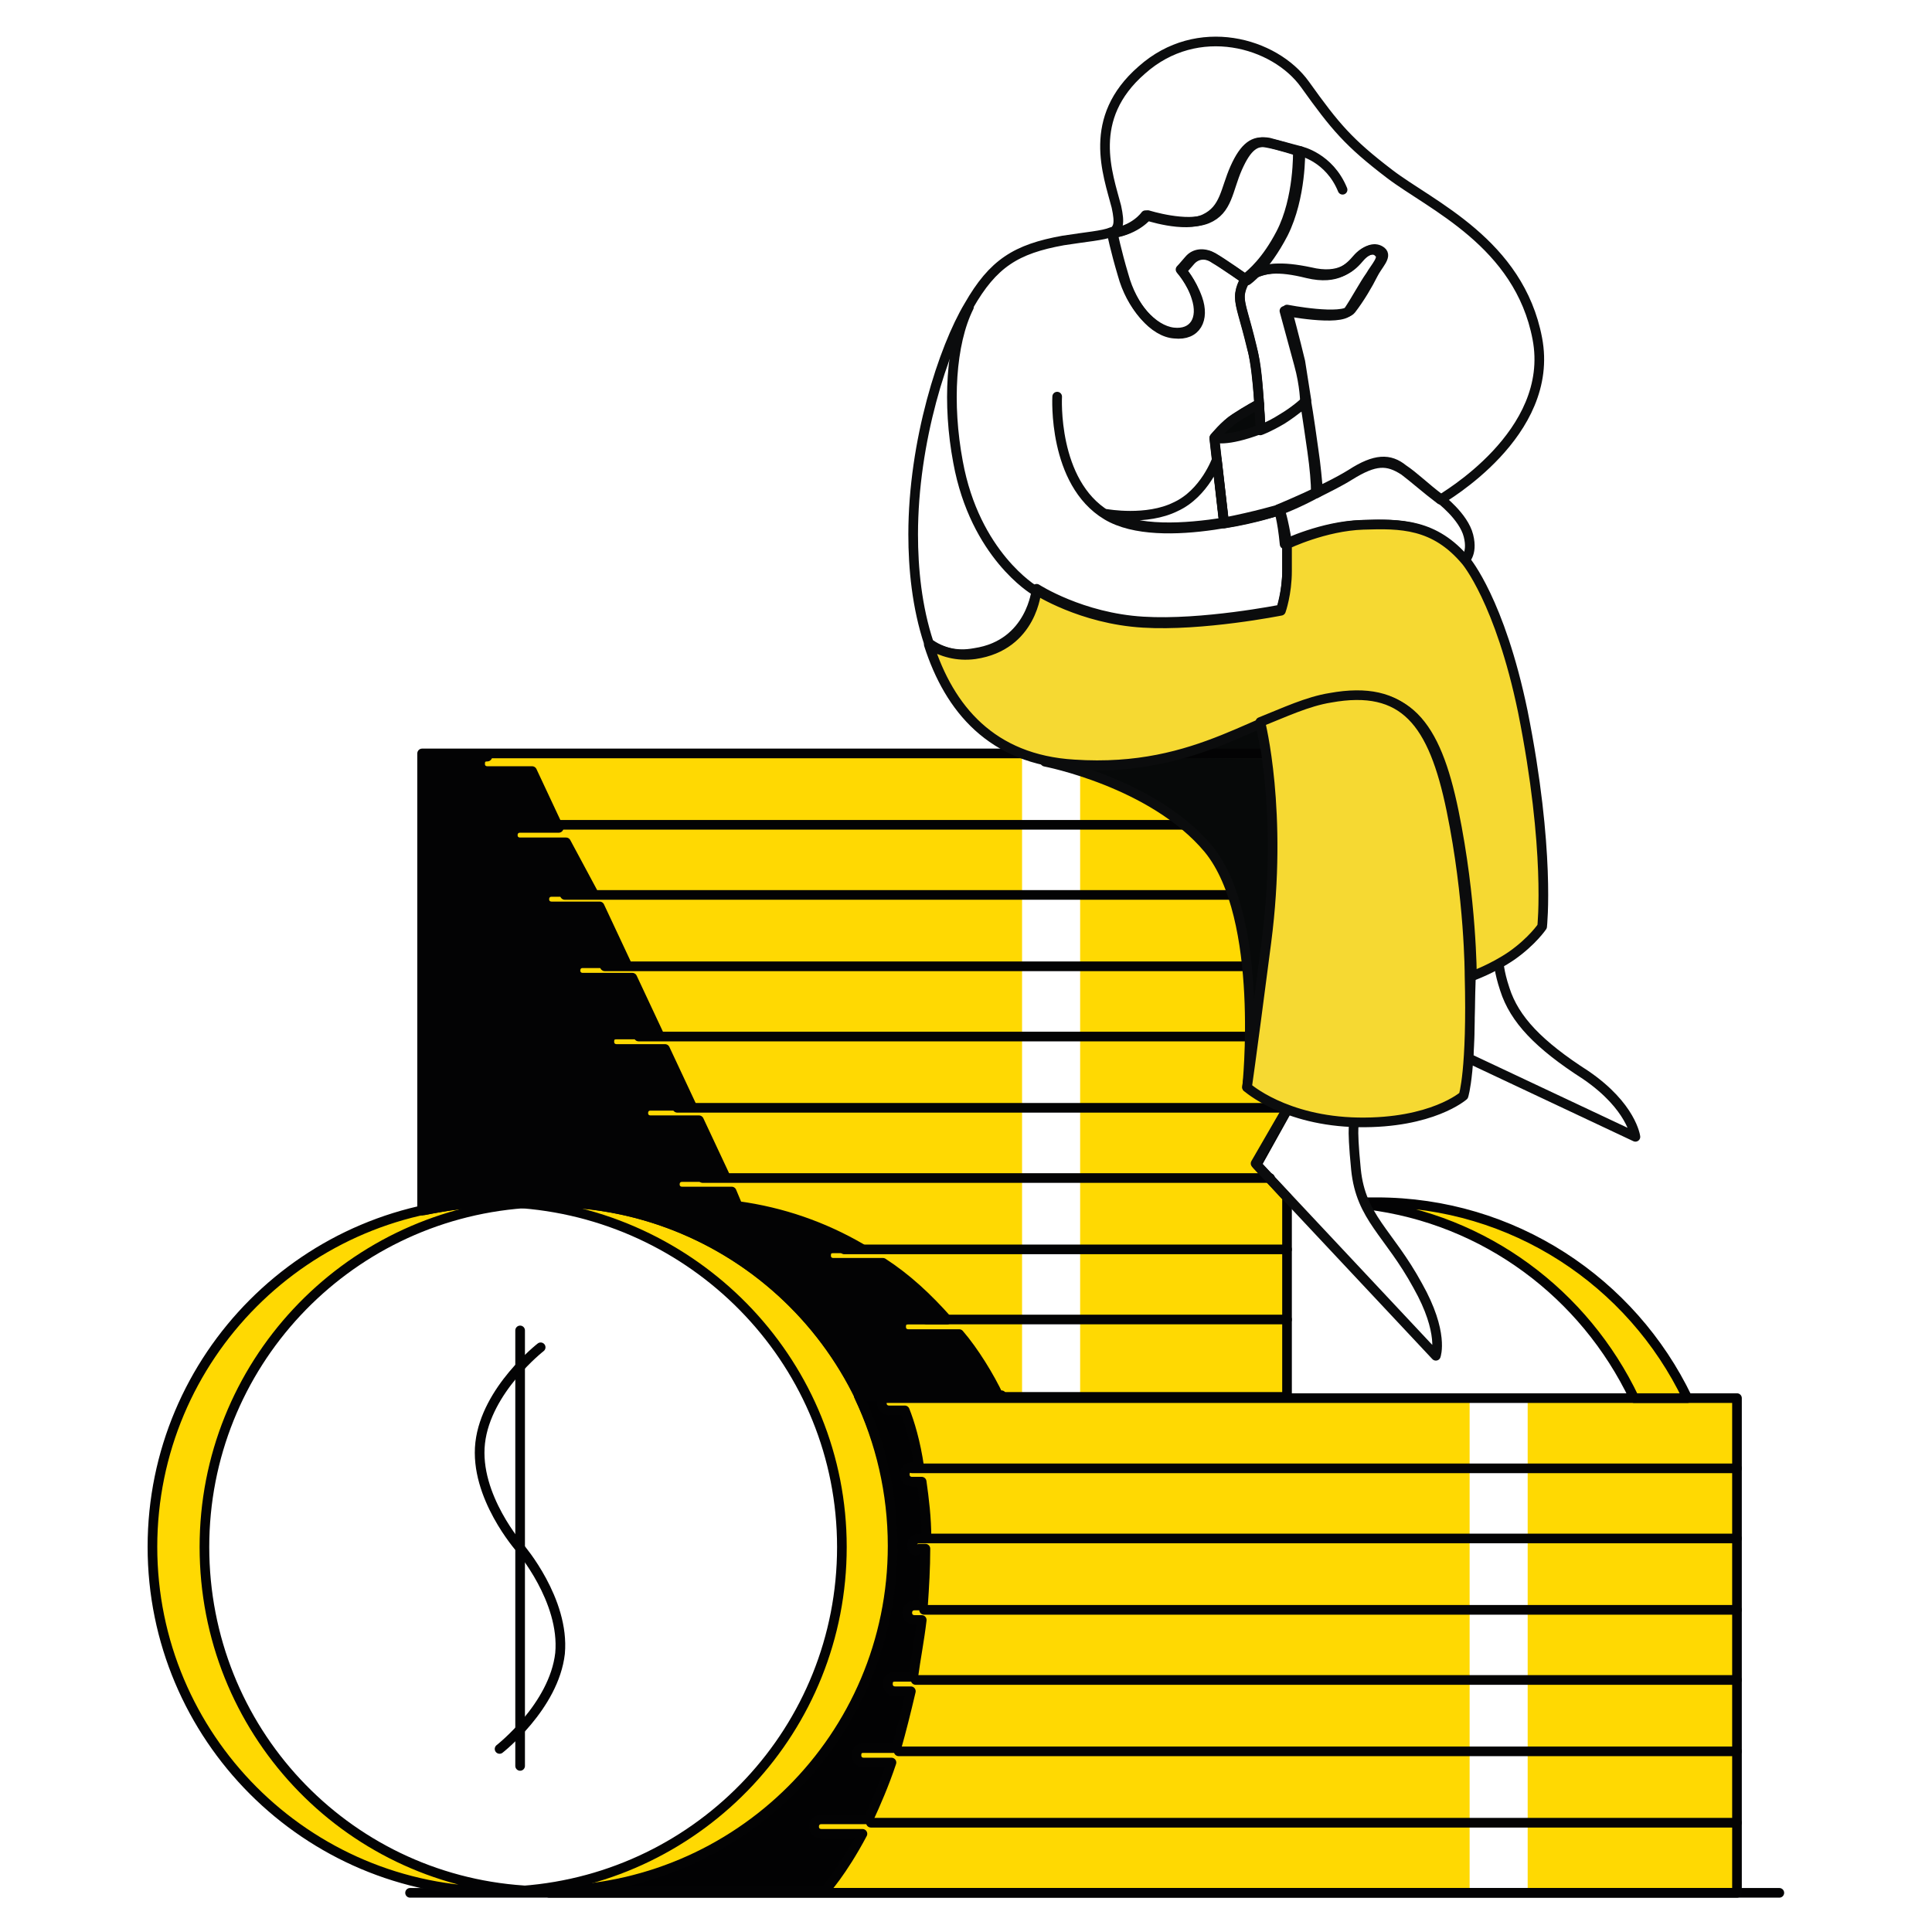
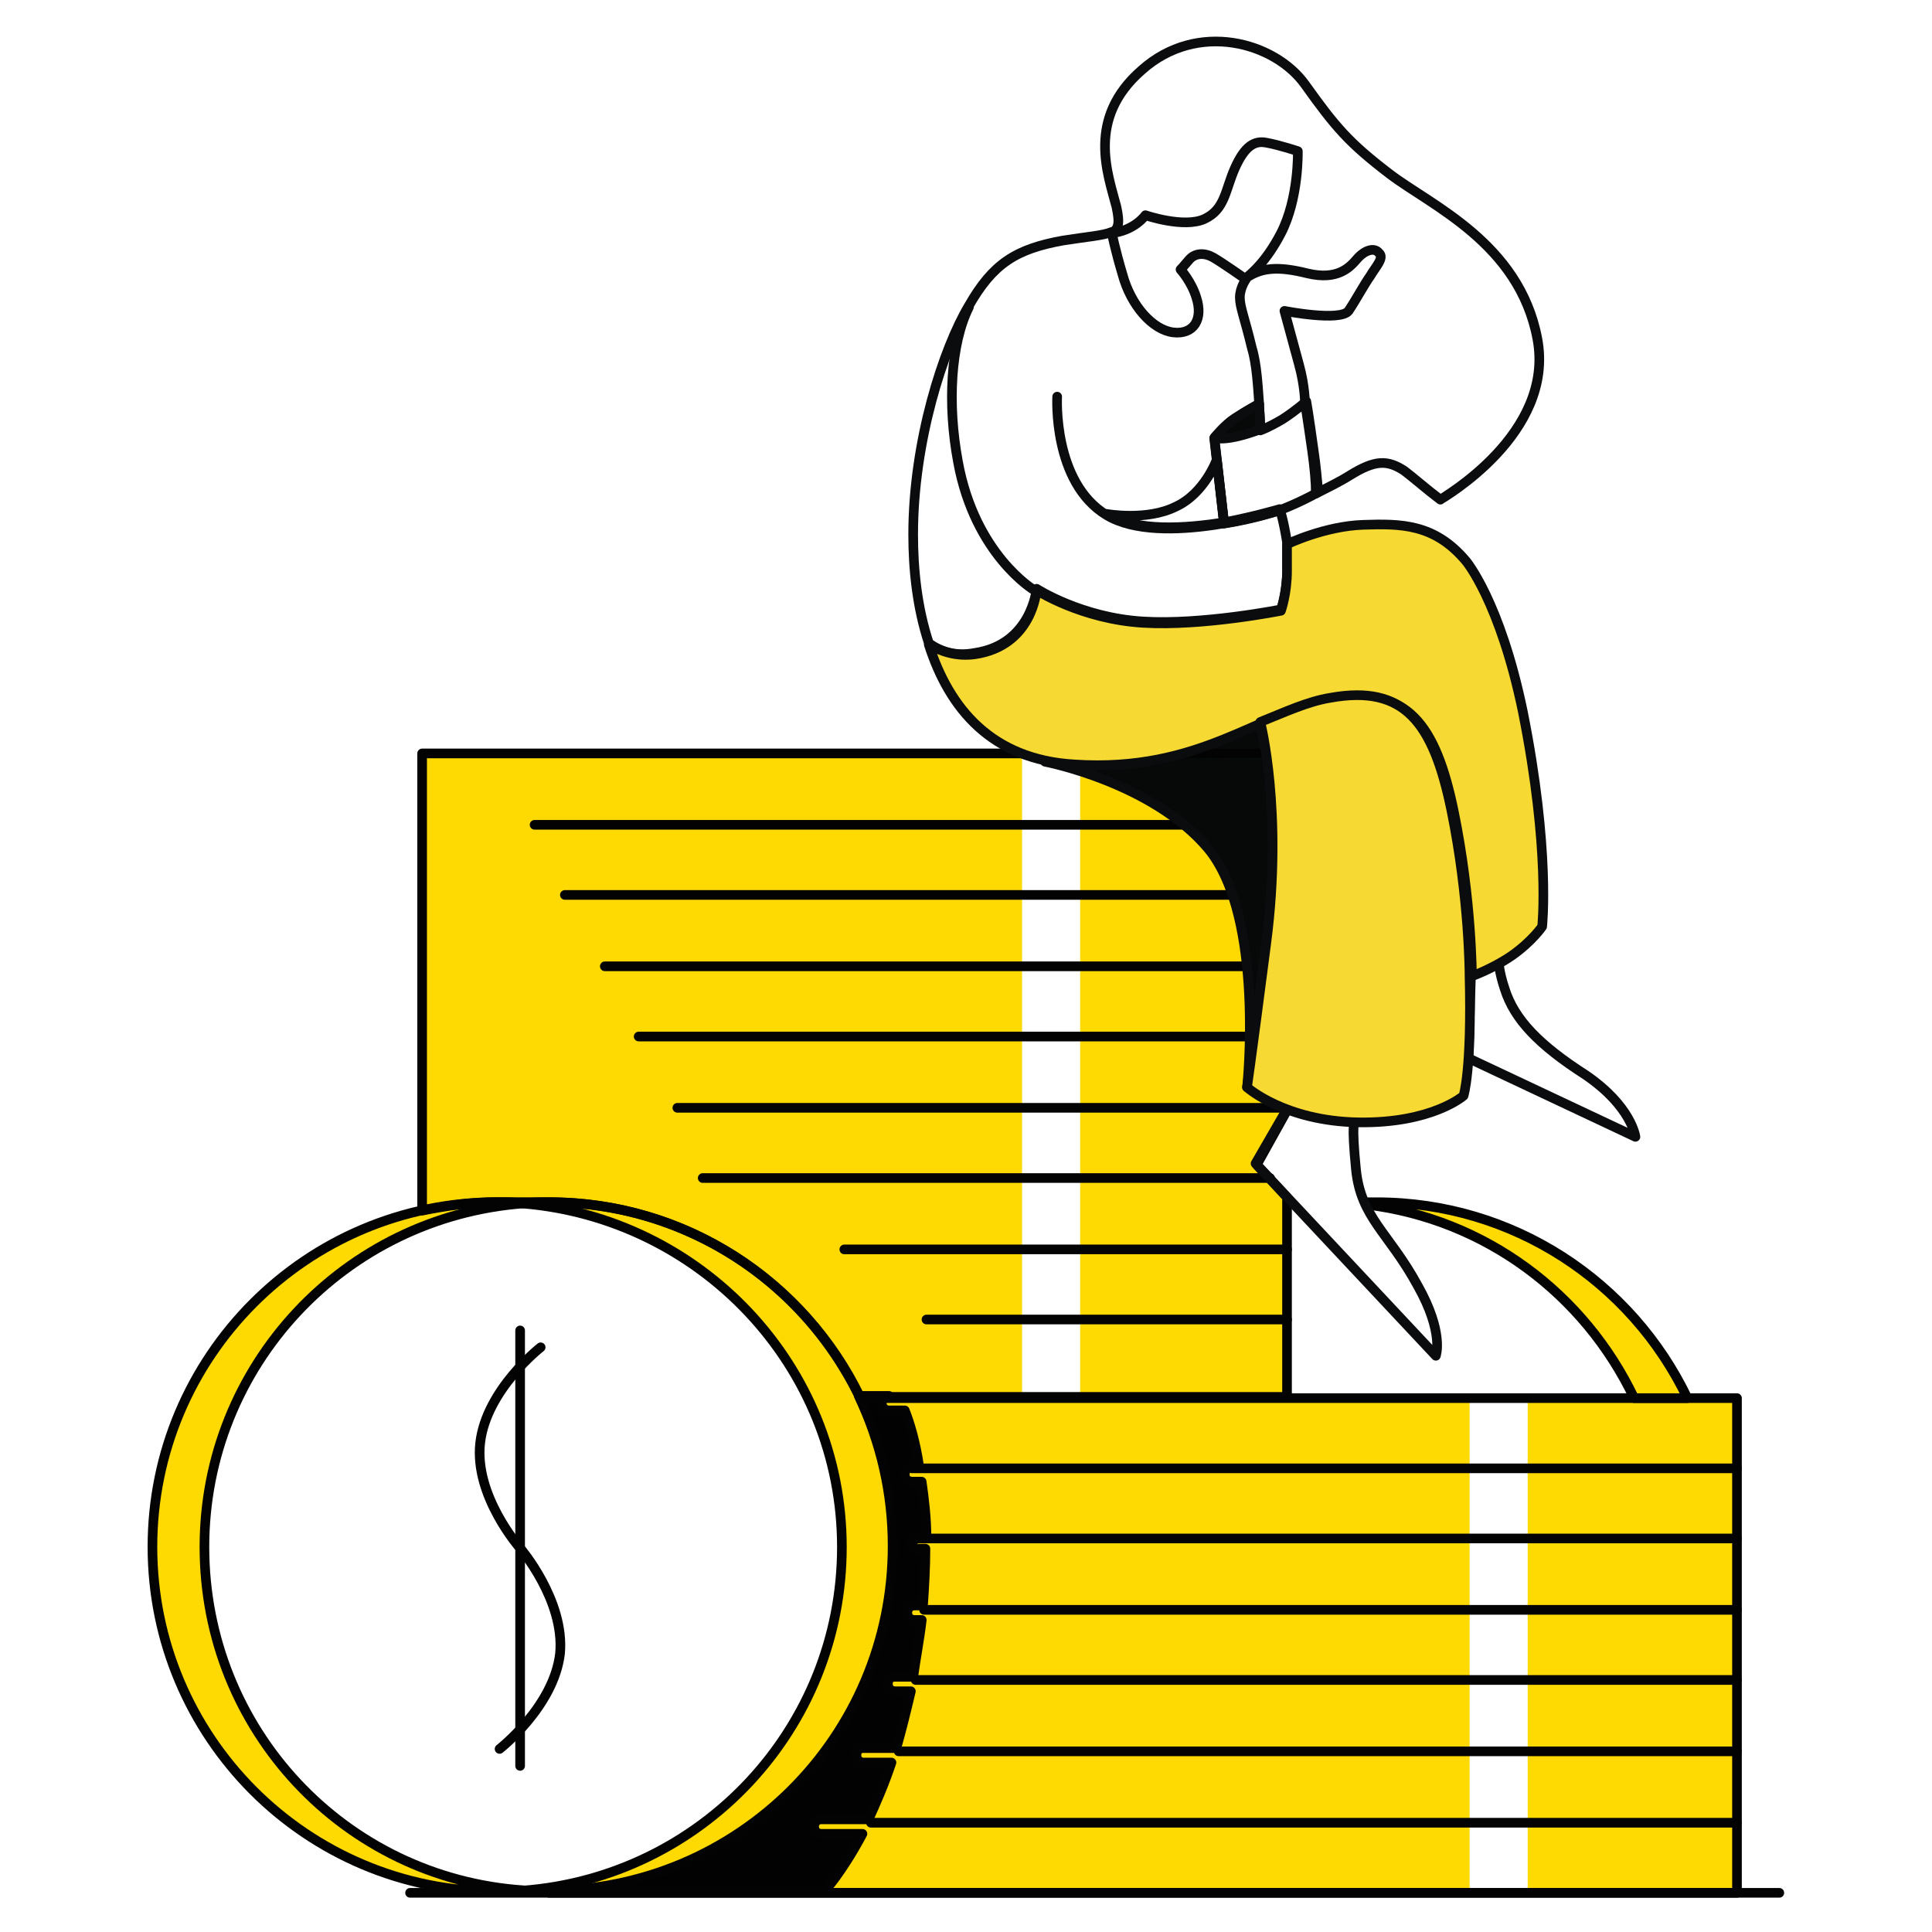
<svg xmlns="http://www.w3.org/2000/svg" width="306" height="306" viewBox="0 0 306 306" fill="none">
  <g clip-path="url(#clip0_1_2585)">
    <path d="M161.88 119.331H66.858V191.744C70.692 190.98 74.527 190.399 78.545 190.399H86.978C108.625 190.399 127.4 203.048 136.215 221.243H161.88V119.331Z" fill="#FFD902" />
    <path d="M199.049 184.472L203.846 175.657V119.331H171.077V221.259H203.846V189.635L199.049 184.472Z" fill="#FFD902" />
    <path d="M275.112 221.26H241.961V299.814H275.112V221.26Z" fill="#FFD902" />
    <path d="M232.765 299.797H86.978C117.241 299.797 141.577 275.277 141.577 245.197C141.577 236.581 139.668 228.53 136.215 221.441H232.765V299.797Z" fill="#FFD902" />
    <path d="M64.948 299.797H281.819" stroke="#020203" stroke-width="1.528" stroke-miterlimit="10" stroke-linecap="round" stroke-linejoin="round" />
    <path d="M85.633 213.393C85.633 213.393 77.017 220.099 76.054 228.532C75.092 236.965 82.379 245.199 82.379 245.199C82.379 245.199 89.468 253.433 88.704 261.866C87.741 270.299 79.125 277.006 79.125 277.006" stroke="#030304" stroke-width="1.528" stroke-miterlimit="10" stroke-linecap="round" stroke-linejoin="round" />
    <path d="M82.379 210.719V279.694" stroke="#030304" stroke-width="1.528" stroke-miterlimit="10" stroke-linecap="round" stroke-linejoin="round" />
    <path d="M86.977 190.415C85.633 190.415 84.105 190.415 82.761 190.614C110.916 192.905 133.343 216.279 133.343 245.03C133.343 273.781 111.115 297.338 82.761 299.446C84.105 299.645 85.633 299.645 86.977 299.645C117.241 299.645 141.577 275.125 141.577 245.045C141.577 214.965 117.241 190.415 86.977 190.415Z" fill="#FFD902" stroke="#030304" stroke-width="1.528" stroke-miterlimit="10" stroke-linecap="round" stroke-linejoin="round" />
    <path d="M32.378 245.015C32.378 216.279 54.606 192.707 82.96 190.599C81.615 190.4 80.088 190.4 78.743 190.4C48.48 190.4 24.144 214.92 24.144 245C24.144 275.08 48.48 299.6 78.743 299.6C80.088 299.6 81.615 299.6 82.96 299.401C54.59 297.507 32.378 273.934 32.378 245.015Z" fill="#FFD902" stroke="#030304" stroke-width="1.528" stroke-miterlimit="10" stroke-linecap="round" stroke-linejoin="round" />
-     <path d="M158.244 221.259C156.717 218.005 154.227 213.972 151.92 211.299H143.869C143.288 211.299 142.723 210.917 142.723 210.153C142.723 209.389 143.105 209.007 143.869 209.007H149.995C146.924 205.555 143.67 202.499 139.836 200.009H131.983C131.403 200.009 130.838 199.627 130.838 198.863C130.838 198.099 131.22 197.718 131.983 197.718H136.383C130.44 194.265 123.932 191.973 116.844 191.011L115.882 188.719H108.029C107.449 188.719 106.883 188.338 106.883 187.574C106.883 186.993 107.265 186.428 108.029 186.428H114.919L110.703 177.43H103.034C102.453 177.43 101.888 177.048 101.888 176.284C101.888 175.704 102.27 175.138 103.034 175.138H109.542L105.325 166.14H97.656C97.076 166.14 96.51 165.758 96.51 164.994C96.51 164.231 96.892 163.849 97.656 163.849H104.363L100.146 154.851H92.294C91.713 154.851 91.148 154.469 91.148 153.705C91.148 153.124 91.53 152.559 92.294 152.559H99.184L94.968 143.561H87.36C86.779 143.561 86.214 143.179 86.214 142.415C86.214 141.835 86.596 141.269 87.36 141.269H93.868L89.651 133.417H82.364C81.784 133.417 81.218 133.035 81.218 132.271C81.218 131.691 81.6 131.126 82.364 131.126H88.49L84.274 122.127H77.185C76.605 122.127 76.039 121.746 76.039 120.982C76.039 120.218 76.421 119.836 77.185 119.836H67.225V191.683C71.059 190.919 74.894 190.339 78.911 190.339H87.344C108.992 190.339 127.767 202.988 136.582 221.183H158.611V220.984H158.229V221.259H158.244Z" fill="#030304" stroke="#030304" stroke-width="1.528" stroke-miterlimit="10" stroke-linecap="round" stroke-linejoin="round" />
    <path d="M84.67 130.637H203.846" stroke="#030304" stroke-width="1.528" stroke-miterlimit="10" stroke-linecap="round" stroke-linejoin="round" />
    <path d="M89.468 141.743H203.846" stroke="#030304" stroke-width="1.528" stroke-miterlimit="10" stroke-linecap="round" stroke-linejoin="round" />
    <path d="M95.792 153.049H203.846" stroke="#030304" stroke-width="1.528" stroke-miterlimit="10" stroke-linecap="round" stroke-linejoin="round" />
    <path d="M101.154 164.17H203.846" stroke="#030304" stroke-width="1.528" stroke-miterlimit="10" stroke-linecap="round" stroke-linejoin="round" />
    <path d="M107.28 175.46H203.846" stroke="#030304" stroke-width="1.528" stroke-miterlimit="10" stroke-linecap="round" stroke-linejoin="round" />
    <path d="M111.298 186.582H201.157" stroke="#030304" stroke-width="1.528" stroke-miterlimit="10" stroke-linecap="round" stroke-linejoin="round" />
    <path d="M133.725 197.886H203.846" stroke="#030304" stroke-width="1.528" stroke-miterlimit="10" stroke-linecap="round" stroke-linejoin="round" />
    <path d="M146.741 208.992H203.846" stroke="#030304" stroke-width="1.528" stroke-miterlimit="10" stroke-linecap="round" stroke-linejoin="round" />
    <path d="M275.113 299.797V221.441H136.215C139.668 228.728 141.577 236.764 141.577 245.197C141.577 275.461 117.058 299.797 86.978 299.797H275.113V299.797Z" stroke="#030304" stroke-width="1.528" stroke-miterlimit="10" stroke-linecap="round" stroke-linejoin="round" />
    <path d="M144.449 244.817C144.449 244.236 144.831 243.671 145.595 243.671H146.741C146.741 240.417 146.359 237.346 145.977 234.673H144.449C143.869 234.673 143.303 234.291 143.303 233.527C143.303 232.947 143.685 232.381 144.449 232.381H145.595C145.014 228.364 144.067 225.293 143.303 223.383H140.813C140.233 223.383 139.667 223.001 139.667 222.238C139.667 221.474 140.049 221.092 140.813 221.092H136.016C139.469 228.379 141.378 236.415 141.378 244.847C141.378 275.111 116.859 299.447 86.779 299.447H130.654C130.654 299.447 133.343 296.575 136.597 290.449H130.089C129.508 290.449 128.943 290.067 128.943 289.303C128.943 288.723 129.325 288.157 130.089 288.157H137.559C138.705 285.667 140.049 282.597 141.195 279.159H136.795C136.215 279.159 135.65 278.777 135.65 278.014C135.65 277.25 136.032 276.868 136.795 276.868H141.974C142.738 274.179 143.502 271.124 144.266 267.87H141.776C141.195 267.87 140.63 267.488 140.63 266.724C140.63 265.96 141.012 265.578 141.776 265.578H144.648C145.03 262.706 145.61 259.834 145.992 256.58H144.846C144.266 256.58 143.701 256.198 143.701 255.434C143.701 254.854 144.082 254.288 144.846 254.288H146.191C146.389 251.416 146.573 248.346 146.573 245.29H145.61C145.03 245.963 144.449 245.397 144.449 244.817Z" fill="#020203" stroke="#030304" stroke-width="1.528" stroke-miterlimit="10" stroke-linecap="round" stroke-linejoin="round" />
    <path d="M144.449 232.563H275.113" stroke="#030304" stroke-width="1.528" stroke-miterlimit="10" stroke-linecap="round" stroke-linejoin="round" />
    <path d="M146.939 243.671H275.113" stroke="#030304" stroke-width="1.528" stroke-miterlimit="10" stroke-linecap="round" stroke-linejoin="round" />
    <path d="M146.359 254.976H275.113" stroke="#030304" stroke-width="1.528" stroke-miterlimit="10" stroke-linecap="round" stroke-linejoin="round" />
    <path d="M145.03 266.082H275.113" stroke="#030304" stroke-width="1.528" stroke-miterlimit="10" stroke-linecap="round" stroke-linejoin="round" />
    <path d="M142.341 277.386H275.112" stroke="#030304" stroke-width="1.528" stroke-miterlimit="10" stroke-linecap="round" stroke-linejoin="round" />
    <path d="M137.941 288.692H275.112" stroke="#030304" stroke-width="1.528" stroke-miterlimit="10" stroke-linecap="round" stroke-linejoin="round" />
-     <path d="M213.99 75.075C209.972 77.565 202.501 80.635 202.501 80.635C202.501 80.635 203.082 82.163 203.464 86.196C203.464 86.196 209.407 83.324 215.533 83.126C221.659 82.927 227.021 82.927 231.818 88.87C231.818 88.87 233.346 87.907 232.582 84.852C231.818 81.781 227.983 78.909 227.983 78.909C225.692 77.183 223.966 75.457 222.239 74.311C220.116 72.585 217.824 72.585 213.99 75.075Z" stroke="#0B0C0D" stroke-width="1.528" stroke-miterlimit="10" stroke-linecap="round" stroke-linejoin="round" />
-     <path d="M203.265 36.959C206.137 31.215 205.954 23.928 205.954 23.928C205.954 23.928 203.082 23.164 200.974 22.583C198.866 22.201 197.521 23.164 195.994 26.601C194.466 30.054 194.466 33.308 191.197 34.652C187.943 35.996 181.817 34.072 181.817 34.072C181.817 34.072 180.09 36.363 176.256 36.944C176.256 36.944 176.836 39.816 177.982 43.65C179.327 48.63 182.779 52.648 186.033 52.847C189.486 53.229 190.83 50.555 189.669 47.286C188.707 44.597 187.179 42.886 187.179 42.886C187.179 42.886 187.561 42.504 188.523 41.359C189.486 40.213 191.013 40.014 192.358 40.977C193.702 41.74 197.537 44.429 197.537 44.429C197.537 44.429 200.393 42.504 203.265 36.959Z" stroke="#0B0C0D" stroke-width="1.528" stroke-miterlimit="10" stroke-linecap="round" stroke-linejoin="round" />
-     <path d="M203.846 49.028C203.846 49.028 212.661 50.754 214.005 49.028C215.349 47.302 216.694 45.01 217.458 43.467C218.221 41.924 219.749 40.595 218.802 39.831C217.855 39.068 216.51 39.45 215.349 40.794C214.204 42.138 212.279 44.246 207.497 43.085C202.899 42.123 200.21 42.322 197.72 43.849C197.521 44.048 197.338 44.048 197.338 44.048C197.338 44.048 196.375 45.392 196.375 46.92C196.375 48.448 197.139 50.174 198.285 54.971C199.431 59.768 199.629 68.002 199.629 68.002C199.629 68.002 200.974 67.62 203.082 66.276C205.374 64.931 206.917 63.404 206.917 63.404C206.917 63.404 206.535 60.913 205.954 57.278C205.175 54.008 203.846 49.028 203.846 49.028Z" stroke="#0B0C0D" stroke-width="1.528" stroke-miterlimit="10" stroke-linecap="round" stroke-linejoin="round" />
    <path d="M243.489 53.626C240.617 38.486 226.639 32.544 220.116 27.563C213.592 22.583 211.499 20.093 206.702 13.386C201.906 6.68 189.653 3.227 180.839 11.095C172.024 18.764 175.476 27.563 176.821 32.742C177.401 35.431 177.203 36.378 175.858 36.959C179.693 36.577 181.419 34.087 181.419 34.087C181.419 34.087 187.545 36.195 190.799 34.667C194.053 33.139 194.053 30.069 195.596 26.616C197.139 23.164 198.667 22.216 200.576 22.599C202.685 22.98 205.557 23.943 205.557 23.943C205.557 23.943 205.755 31.413 202.868 36.974C200.576 41.374 198.27 43.299 197.307 44.062C199.797 42.336 202.486 42.153 207.084 43.299C211.881 44.444 213.791 42.336 214.937 41.007C216.082 39.678 217.625 39.097 218.389 40.045C219.352 40.809 217.809 42.336 217.045 43.681C216.082 45.025 214.753 47.515 213.592 49.241C212.248 50.968 203.433 49.241 203.433 49.241C203.433 49.241 204.778 54.222 205.725 57.674C206.687 61.127 206.687 63.8 206.687 63.8C206.687 63.8 207.069 66.092 207.833 71.469C208.215 74.158 208.413 76.45 208.413 78.176C210.323 77.213 212.248 76.266 213.776 75.304C217.793 72.814 219.718 72.814 222.392 74.54C223.92 75.686 225.844 77.412 228.136 79.138C228.365 78.909 246.377 68.75 243.489 53.626Z" stroke="#0B0C0D" stroke-width="1.528" stroke-miterlimit="10" stroke-linecap="round" stroke-linejoin="round" />
    <path d="M163.805 93.468C163.805 93.468 154.425 87.907 151.736 73.165C150.01 63.968 150.591 54.39 153.463 48.645" stroke="#0B0C0D" stroke-width="1.528" stroke-miterlimit="10" stroke-linecap="round" stroke-linejoin="round" />
    <path d="M167.441 62.821C167.441 62.821 166.677 76.418 175.293 81.597C183.909 86.775 202.684 80.833 202.684 80.833" stroke="#0B0C0D" stroke-width="1.528" stroke-miterlimit="10" stroke-linecap="round" stroke-linejoin="round" />
    <path d="M208.047 71.239C207.283 65.678 206.901 63.57 206.901 63.57C206.901 63.57 205.175 65.098 203.067 66.442C200.775 67.787 199.614 68.169 199.614 68.169C199.614 68.169 199.614 66.442 199.416 64.151C199.416 64.151 197.307 65.113 195.581 66.442C194.053 67.588 192.327 69.513 192.327 69.513L193.855 82.926C198.835 82.162 202.67 80.818 202.67 80.818C202.67 80.818 205.74 79.672 208.796 77.946C208.628 76.22 208.429 73.73 208.047 71.239Z" stroke="#0B0C0D" stroke-width="1.528" stroke-miterlimit="10" stroke-linecap="round" stroke-linejoin="round" />
    <path d="M202.685 80.636C202.685 80.636 198.85 81.781 193.87 82.744L192.342 69.331C192.342 69.331 194.068 67.222 195.596 66.26C197.322 65.114 199.431 63.968 199.431 63.968C199.232 61.28 199.049 57.644 198.285 55.154C197.139 50.357 196.375 48.646 196.375 47.103C196.375 45.575 197.338 44.231 197.338 44.231C197.338 44.231 193.503 41.542 192.159 40.778C190.814 40.014 189.287 40.014 188.324 41.16C187.362 42.306 186.98 42.688 186.98 42.688C186.98 42.688 188.706 44.597 189.47 47.088C190.616 50.54 189.088 53.03 185.834 52.648C182.58 52.266 179.128 48.432 177.783 43.452C176.637 39.617 176.057 36.745 176.057 36.745C174.713 37.326 172.039 37.509 168.388 38.09C160.918 39.434 157.282 41.725 153.447 48.432C149.429 55.139 144.632 69.896 144.632 84.638C144.632 90 145.213 96.126 147.122 101.886C149.032 103.23 151.339 103.994 154.41 103.413C163.408 102.069 164.187 93.254 164.187 93.254C164.187 93.254 171.275 97.853 181.052 98.433C190.432 99.014 202.898 96.524 202.898 96.524C202.898 96.524 203.861 93.652 203.861 90.199C203.861 86.746 203.861 85.983 203.861 85.983C203.265 82.163 202.685 80.636 202.685 80.636Z" stroke="#0B0C0D" stroke-width="1.528" stroke-miterlimit="10" stroke-linecap="round" stroke-linejoin="round" />
    <path d="M175.293 81.398C180.09 84.27 187.744 83.69 193.87 82.743L192.724 72.782C192.724 72.782 190.814 78.144 186.216 80.253C181.618 82.544 175.293 81.398 175.293 81.398Z" stroke="#0B0C0D" stroke-width="1.528" stroke-miterlimit="10" stroke-linecap="round" stroke-linejoin="round" />
    <path d="M192.342 69.33C192.342 69.33 194.069 67.222 195.596 66.259C197.323 65.114 199.431 63.968 199.431 63.968L199.629 67.986C194.069 70.094 192.342 69.33 192.342 69.33Z" fill="#070909" stroke="#0B0C0D" stroke-width="1.528" stroke-miterlimit="10" stroke-linecap="round" stroke-linejoin="round" />
    <path d="M199.629 114.55C195.413 116.276 192.923 117.804 186.98 119.347L200.576 119.545L199.629 114.55Z" fill="#070909" stroke="#0B0C0D" stroke-width="1.528" stroke-miterlimit="10" stroke-linecap="round" stroke-linejoin="round" />
-     <path d="M205.938 23.927C205.938 23.927 210.537 24.889 212.645 30.053" stroke="#0B0C0D" stroke-width="1.528" stroke-miterlimit="10" stroke-linecap="round" stroke-linejoin="round" />
    <path d="M218.023 190.415C217.442 190.415 216.877 190.415 216.296 190.415C216.296 190.614 216.296 190.614 216.495 190.797C235.27 193.088 250.975 204.974 258.827 221.442H267.26C258.445 203.049 239.67 190.415 218.023 190.415Z" fill="#FFD902" stroke="#030304" stroke-width="1.528" stroke-miterlimit="10" stroke-linecap="round" stroke-linejoin="round" />
    <path d="M232.582 167.607L259.026 180.058C259.026 180.058 258.445 175.261 251.174 170.28C243.703 165.483 239.869 161.466 238.341 156.684C237.378 153.812 237.378 152.284 237.378 152.284L232.979 154.392L232.582 167.607Z" stroke="#0B0C0D" stroke-width="1.528" stroke-miterlimit="10" stroke-linecap="round" stroke-linejoin="round" />
    <path d="M197.521 172.205C197.521 172.205 201.157 147.869 201.539 139.635C202.12 127.749 200.577 119.515 200.577 119.515L186.98 119.316C186.98 119.316 180.656 121.226 175.293 121.226C169.931 121.226 165.516 120.645 165.516 120.645C165.516 120.645 182.565 123.899 191.38 134.441C200.393 145.394 197.521 172.205 197.521 172.205Z" fill="#070909" stroke="#0B0C0D" stroke-width="1.528" stroke-miterlimit="10" stroke-linecap="round" stroke-linejoin="round" />
    <path d="M199.049 184.473L203.846 175.857V119.332H66.858V191.745C70.692 190.981 74.527 190.4 78.545 190.4H86.978C108.625 190.4 127.4 203.049 136.215 221.244H203.846V189.636L199.049 184.473Z" stroke="#030304" stroke-width="1.528" stroke-miterlimit="10" stroke-linecap="round" stroke-linejoin="round" />
    <path d="M203.846 175.658L198.865 184.274L227.418 214.736C227.418 214.736 228.762 211.101 224.546 203.63C219.947 195.197 215.548 192.906 214.768 185.237C214.005 177.568 214.57 177.766 214.57 177.766C214.57 177.766 209.59 177.003 203.846 175.658Z" stroke="#0B0C0D" stroke-width="1.528" stroke-miterlimit="10" stroke-linecap="round" stroke-linejoin="round" />
    <path d="M232.2 88.868C227.219 82.925 221.857 82.925 215.915 83.124C209.789 83.323 203.846 86.195 203.846 86.195C203.846 86.195 203.846 86.775 203.846 90.411C203.846 94.047 202.883 96.736 202.883 96.736C202.883 96.736 190.433 99.226 181.037 98.645C171.26 98.065 164.172 93.466 164.172 93.466C164.172 93.466 163.591 102.281 154.395 103.626C151.522 104.008 149.216 103.244 147.107 102.098C150.361 112.257 157.068 120.293 170.099 121.072C190.219 122.416 199.416 112.639 211.102 110.729C222.789 108.621 227.388 114.564 230.26 128.542C233.132 142.521 233.132 154.605 233.132 154.605C233.132 154.605 236.386 153.459 239.456 151.351C242.71 149.059 244.253 146.752 244.253 146.752C244.253 146.752 245.598 134.684 241.183 112.654C237.562 95.193 232.2 88.868 232.2 88.868Z" fill="#F6D932" stroke="#0B0C0D" stroke-width="1.528" stroke-miterlimit="10" stroke-linecap="round" stroke-linejoin="round" />
    <path d="M231.802 173.55C231.802 173.55 226.822 177.95 215.135 177.766C203.449 177.568 197.506 172.206 197.506 172.206C197.506 172.206 197.888 169.914 200.577 149.214C203.265 128.529 199.614 114.352 199.614 114.352C203.449 112.824 207.084 111.098 210.72 110.518C222.407 108.409 227.006 114.352 229.878 128.33C232.75 142.309 232.75 154.393 232.75 154.393C233.147 169.532 231.802 173.55 231.802 173.55Z" fill="#F6D932" stroke="#0B0C0D" stroke-width="1.528" stroke-miterlimit="10" stroke-linecap="round" stroke-linejoin="round" />
  </g>
  <defs>
    <clipPath id="clip0_1_2585">
      <rect width="305.538" height="305.538" fill="white" transform="translate(0.128 0.462)" />
    </clipPath>
  </defs>
</svg>